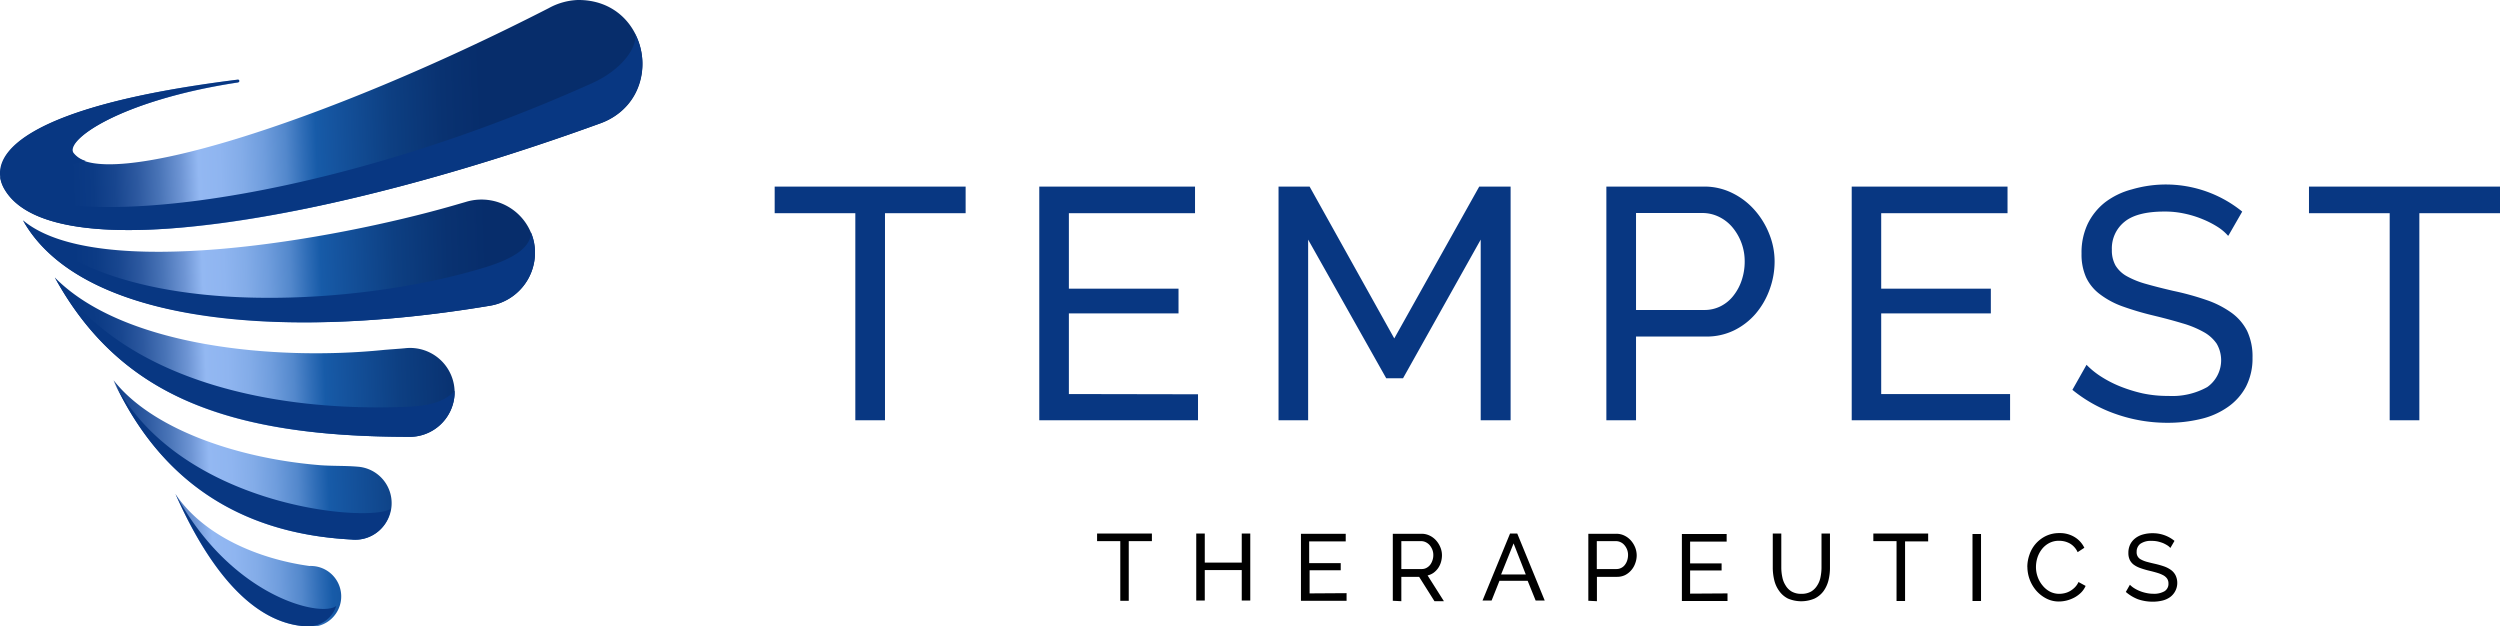
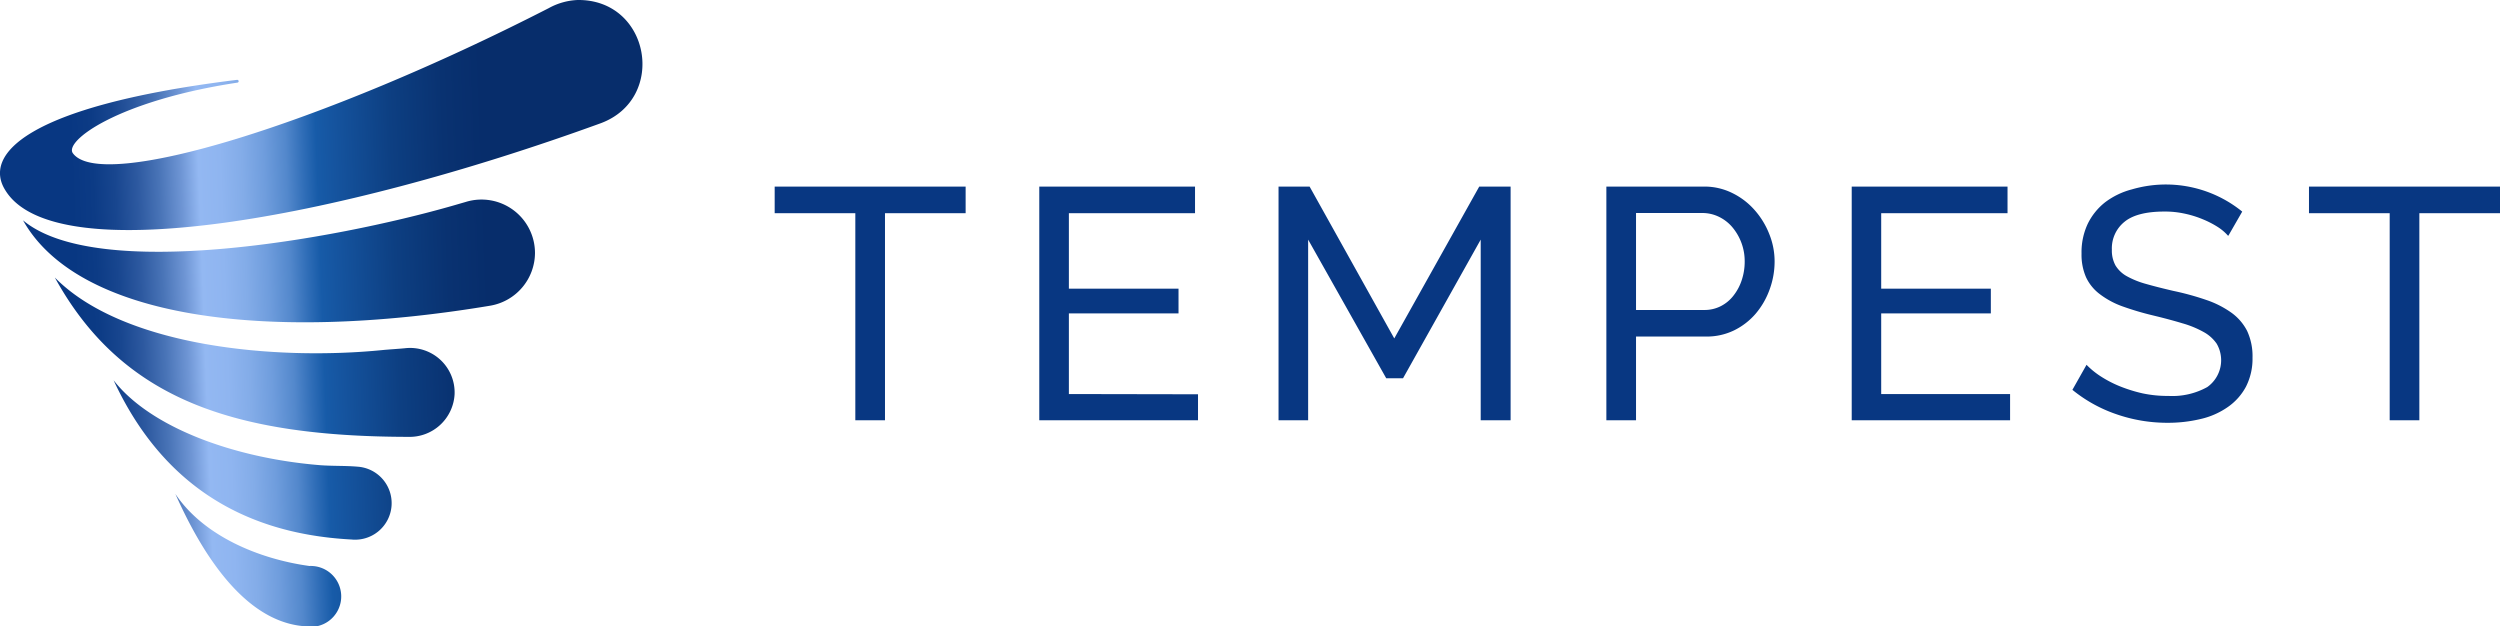
<svg xmlns="http://www.w3.org/2000/svg" viewBox="0 0 410.43 102.82">
  <defs>
    <style>.cls-1,.cls-3{fill:#083782;}.cls-2,.cls-3{fill-rule:evenodd;}.cls-2{fill:url(#linear-gradient);}</style>
    <linearGradient id="linear-gradient" x1="6.15" y1="49.49" x2="78.32" y2="48.79" gradientTransform="translate(2.22 4.41) rotate(-1.54)" gradientUnits="userSpaceOnUse">
      <stop offset="0.04" stop-color="#083782" />
      <stop offset="0.09" stop-color="#0c3b85" />
      <stop offset="0.14" stop-color="#18468f" />
      <stop offset="0.19" stop-color="#2d59a0" />
      <stop offset="0.24" stop-color="#4974b7" />
      <stop offset="0.29" stop-color="#6e95d4" />
      <stop offset="0.33" stop-color="#93b8f2" />
      <stop offset="0.38" stop-color="#8fb5f0" />
      <stop offset="0.43" stop-color="#83ace8" />
      <stop offset="0.48" stop-color="#6f9ddd" />
      <stop offset="0.53" stop-color="#5388cc" />
      <stop offset="0.57" stop-color="#2f6db7" />
      <stop offset="0.6" stop-color="#175ba8" />
      <stop offset="0.64" stop-color="#15549f" />
      <stop offset="0.77" stop-color="#0d3f82" />
      <stop offset="0.89" stop-color="#093271" />
      <stop offset="0.98" stop-color="#072d6b" />
    </linearGradient>
  </defs>
  <g id="Layer_2" data-name="Layer 2">
    <g id="Layer_1-2" data-name="Layer 1">
      <path class="cls-1" d="M158.53,35H145.29V69h-4.87V35H127.18V30.63h31.35V35Zm38.15,29.73V69H170.62V30.63h25.57V35H175.48V47.39h18v4.06h-18V64.69ZM243.09,69V39.34L230.34,62.1h-2.76L214.76,39.34V69H209.9V30.63H215l13.9,24.93,13.95-24.93H248V69Zm20.63,0V30.63h16a10.3,10.3,0,0,1,4.67,1.06,11.71,11.71,0,0,1,3.68,2.81,13.15,13.15,0,0,1,2.4,3.94,12,12,0,0,1,.87,4.46,13.3,13.3,0,0,1-.81,4.6,12.77,12.77,0,0,1-2.3,4,11.1,11.1,0,0,1-3.57,2.75,10.24,10.24,0,0,1-4.62,1H268.59V69Zm4.87-18.11h11.19a5.84,5.84,0,0,0,2.73-.63,6.16,6.16,0,0,0,2.08-1.73A8.23,8.23,0,0,0,285.94,46a9.57,9.57,0,0,0,.49-3.09,8.66,8.66,0,0,0-2.08-5.67,6.73,6.73,0,0,0-2.22-1.68,6.2,6.2,0,0,0-2.68-.59H268.59V50.91ZM330,64.69V69H304V30.63h25.58V35H308.84V47.39h18v4.06h-18V64.69Zm35.77-26a7.86,7.86,0,0,0-1.73-1.46A15.38,15.38,0,0,0,361.64,36a16.7,16.7,0,0,0-2.95-.92,15,15,0,0,0-3.33-.35c-3,0-5.18.55-6.56,1.67a5.59,5.59,0,0,0-2.09,4.6,5.07,5.07,0,0,0,.6,2.59,5,5,0,0,0,1.86,1.76,14.21,14.21,0,0,0,3.17,1.27c1.26.36,2.75.74,4.48,1.14a45.31,45.31,0,0,1,5.38,1.48,15.81,15.81,0,0,1,4.11,2.08,8.37,8.37,0,0,1,2.6,3,9.79,9.79,0,0,1,.89,4.38,10.08,10.08,0,0,1-1.08,4.79,9.51,9.51,0,0,1-3,3.35,12.7,12.7,0,0,1-4.4,1.94,23,23,0,0,1-5.52.63A25.49,25.49,0,0,1,347.44,68a23.37,23.37,0,0,1-7.21-4l2.32-4.11a13.35,13.35,0,0,0,2.24,1.84,18.87,18.87,0,0,0,3.14,1.65,24.24,24.24,0,0,0,3.78,1.19A19.63,19.63,0,0,0,356,65a11.79,11.79,0,0,0,6.38-1.46,5.4,5.4,0,0,0,1.54-7.11,6.2,6.2,0,0,0-2.14-1.92,16.17,16.17,0,0,0-3.48-1.43q-2.08-.63-4.73-1.27a47.65,47.65,0,0,1-5.14-1.52,13.81,13.81,0,0,1-3.7-2,7.36,7.36,0,0,1-2.25-2.75,9.23,9.23,0,0,1-.75-3.9,11,11,0,0,1,1-4.86,10.17,10.17,0,0,1,2.87-3.57A12.52,12.52,0,0,1,350,31.09a19.87,19.87,0,0,1,18.11,3.65l-2.27,3.95ZM410.43,35H397.19V69h-4.87V35H379.07V30.63h31.36V35Z" />
-       <path d="M189.12,88.84h-3.81v9.79h-1.39V88.84h-3.81V87.59h9v1.25Zm16.14-1.25v11h-1.4v-5h-6.07v5h-1.4v-11h1.4v4.77h6.07V87.59Zm15.81,9.79v1.25h-7.49v-11h7.35v1.25h-6v3.57h5.18v1.17H215v3.8Zm7.59,1.25v-11h4.73a3,3,0,0,1,1.34.31,3.37,3.37,0,0,1,1.06.81,3.94,3.94,0,0,1,.69,1.13,3.39,3.39,0,0,1,.25,1.28,4.08,4.08,0,0,1-.16,1.11,3.49,3.49,0,0,1-.47,1,3.25,3.25,0,0,1-.73.75,2.73,2.73,0,0,1-1,.45l2.68,4.23H235.5l-2.52-4h-2.92v4Zm1.4-5.21h3.34a1.59,1.59,0,0,0,.79-.19,1.91,1.91,0,0,0,.6-.5,2.46,2.46,0,0,0,.38-.74,2.56,2.56,0,0,0,.14-.87,2.37,2.37,0,0,0-.16-.88,2.81,2.81,0,0,0-.43-.73,2,2,0,0,0-.64-.49,1.71,1.71,0,0,0-.77-.18h-3.25v4.58Zm17.85-5.83h1.18l4.51,11h-1.49l-1.31-3.24h-4.63l-1.29,3.24h-1.49l4.52-11Zm2.58,6.72-2-5.1-2.05,5.1Zm10.27,4.32v-11h4.59a3,3,0,0,1,1.35.31,3.37,3.37,0,0,1,1.06.81,3.94,3.94,0,0,1,.69,1.13,3.6,3.6,0,0,1,.25,1.28,3.68,3.68,0,0,1-.24,1.32,3.41,3.41,0,0,1-.66,1.14,3.29,3.29,0,0,1-1,.79,3,3,0,0,1-1.33.29h-3.3v4Zm1.39-5.21h3.22a1.66,1.66,0,0,0,.78-.18,1.69,1.69,0,0,0,.6-.49,2.38,2.38,0,0,0,.39-.74,2.91,2.91,0,0,0,.14-.89,2.44,2.44,0,0,0-.16-.9,2.54,2.54,0,0,0-.44-.73,1.83,1.83,0,0,0-.63-.48,1.73,1.73,0,0,0-.77-.17h-3.13v4.58Zm21.46,4v1.25h-7.49v-11h7.35v1.25h-6v3.57h5.17v1.17h-5.17v3.8Zm12.13.07a3.13,3.13,0,0,0,1.6-.38,2.94,2.94,0,0,0,1-1,3.78,3.78,0,0,0,.54-1.37,8.09,8.09,0,0,0,.16-1.56V87.59h1.39v5.58a8.5,8.5,0,0,1-.25,2.12,5.14,5.14,0,0,1-.82,1.77,4,4,0,0,1-1.45,1.2,5.58,5.58,0,0,1-4.39,0A3.9,3.9,0,0,1,292.08,97a4.93,4.93,0,0,1-.8-1.77,8.8,8.8,0,0,1-.24-2.06V87.59h1.4v5.58a7.69,7.69,0,0,0,.17,1.6,3.86,3.86,0,0,0,.54,1.35,2.82,2.82,0,0,0,1,1,3.13,3.13,0,0,0,1.58.37Zm20.83-8.61h-3.81v9.79h-1.4V88.84h-3.81V87.59h9v1.25Zm7.26,9.79v-11h1.4v11Zm9-5.6a6,6,0,0,1,.35-2,5.24,5.24,0,0,1,1-1.77A5.35,5.35,0,0,1,335.87,88a5,5,0,0,1,2.22-.48,4.57,4.57,0,0,1,2.53.67,4.16,4.16,0,0,1,1.57,1.74l-1.1.72a3.09,3.09,0,0,0-.6-.89,3,3,0,0,0-.76-.58,3.77,3.77,0,0,0-.85-.31,4.17,4.17,0,0,0-.85-.09,3.4,3.4,0,0,0-1.62.38,3.74,3.74,0,0,0-1.19,1,4.56,4.56,0,0,0-.73,1.38,5.15,5.15,0,0,0-.24,1.54,4.79,4.79,0,0,0,.29,1.66,4.55,4.55,0,0,0,.8,1.39,3.87,3.87,0,0,0,1.21,1,3.32,3.32,0,0,0,1.53.36,4,4,0,0,0,.89-.11,3.17,3.17,0,0,0,.88-.35,3.69,3.69,0,0,0,.78-.6,2.86,2.86,0,0,0,.6-.88l1.17.64a3.56,3.56,0,0,1-.74,1.09,4.9,4.9,0,0,1-1.07.8,5.79,5.79,0,0,1-1.27.5,5.48,5.48,0,0,1-1.31.17,4.44,4.44,0,0,1-2.08-.5,5.58,5.58,0,0,1-1.64-1.29,6.05,6.05,0,0,1-1.45-3.9Zm23.47-3.12a2.07,2.07,0,0,0-.49-.42,5.75,5.75,0,0,0-.7-.37,6.52,6.52,0,0,0-.85-.26,4.28,4.28,0,0,0-1-.1,3,3,0,0,0-1.88.48,1.6,1.6,0,0,0-.6,1.32,1.28,1.28,0,0,0,.7,1.25,4.64,4.64,0,0,0,.91.37c.37.1.8.21,1.29.32a14.77,14.77,0,0,1,1.55.43,4.5,4.5,0,0,1,1.18.6,2.49,2.49,0,0,1,.75.87,2.89,2.89,0,0,1-.91,3.6,3.63,3.63,0,0,1-1.26.56,6.67,6.67,0,0,1-1.59.18,7.38,7.38,0,0,1-2.41-.4A6.86,6.86,0,0,1,349,97.18l.67-1.18a3.7,3.7,0,0,0,.65.53,5.4,5.4,0,0,0,.9.47,5.93,5.93,0,0,0,1.08.34,5.43,5.43,0,0,0,1.22.14,3.41,3.41,0,0,0,1.84-.42A1.41,1.41,0,0,0,356,95.8a1.43,1.43,0,0,0-.21-.79,1.83,1.83,0,0,0-.61-.55,5.15,5.15,0,0,0-1-.41c-.39-.12-.85-.24-1.35-.36a13.41,13.41,0,0,1-1.48-.44,4.12,4.12,0,0,1-1.07-.56,2.21,2.21,0,0,1-.64-.79,2.57,2.57,0,0,1-.22-1.12,3.13,3.13,0,0,1,.3-1.4,2.89,2.89,0,0,1,.82-1,3.55,3.55,0,0,1,1.26-.63,5.69,5.69,0,0,1,1.58-.21,5.6,5.6,0,0,1,2,.34,5.54,5.54,0,0,1,1.61.92l-.66,1.13Z" />
      <path class="cls-2" d="M98.63,20.23c-44,16-89.75,24.11-97.76,11-3.65-5.8,3.3-13.69,37.05-18l1-.12a.23.23,0,0,1,.09.45c-19.76,3-28.49,9.61-27.05,11.59,4.63,6.42,40.89-4.74,78.14-23.82A10.7,10.7,0,0,1,94.83,0C106.73-.13,109.57,16.16,98.63,20.23ZM87.83,41.58a8.78,8.78,0,0,0-11.36-8.43l-2,.58C54.69,39.42,15.81,46.27,3.78,36.17c0,0,0,0,0,0,8.94,15.91,39.41,20.25,76.79,14A8.83,8.83,0,0,0,87.83,41.58ZM74.63,64.74a7.31,7.31,0,0,0-8.14-7.57c-1,.1-2.7.2-3.69.3C45.37,59.21,20.28,57,9,45.56c0,0-.05,0,0,0,11,20,29.35,26.1,58,26.16A7.4,7.4,0,0,0,74.63,64.74Zm-16,11.87c-2-.17-4.13-.08-6.21-.25-13.87-1.15-27.68-6.11-33.77-13.93,0,0-.05,0,0,0C28,82.61,43.94,87.84,57.68,88.57A6,6,0,1,0,58.61,76.61ZM50.79,92.92c-8.3-1.15-17.37-4.93-22-11.83,0,0,0,0,0,0C36,97.25,43.62,102.34,50,102.81A5,5,0,1,0,50.79,92.92Z" />
-       <path class="cls-3" d="M39,13.07l-1,.13c-31,4-39.36,11-37.72,16.56,1.91-.51,3.84-1,5.77-1.38l1.57-.47c2.08-.59,4.35-.85,6.46-1.49a3.88,3.88,0,0,1-2-1.31c-1.43-2,7.29-8.57,27.05-11.59A.23.23,0,0,0,39,13.07Z" />
-       <path class="cls-3" d="M97.22,13.65c5-2.25,7.54-6.07,7-8.13a10.39,10.39,0,0,1-5.64,14.71c-44,16-89.75,24.11-97.76,11A5.46,5.46,0,0,1,0,28.93C5.3,38.57,49.85,34.94,97.22,13.65ZM80.53,50.17a8.83,8.83,0,0,0,7.3-8.59,8.1,8.1,0,0,0-.67-3.44h0s0,0,0,0c0,2.78-3.59,4.52-7.3,5.68C58.65,50.44,18.26,53,3.77,36.18c0,0,0,0,0,0C12.68,52.11,43.15,56.45,80.53,50.17Zm-5.9,14.57c0-.2,0-.4,0-.59l0,0c-1.86,2.12-5,2.51-7.74,2.63C45,67.7,20.58,62.57,9.1,45.67A1.42,1.42,0,0,1,9,45.55s-.05,0,0,0c11,20,29.35,26.1,58,26.16A7.4,7.4,0,0,0,74.63,64.74ZM64.12,83.53c-3.2,2.32-34.81-.09-45.51-21.08,0,0,0,0,0,0C28,82.61,43.94,87.84,57.68,88.57A5.84,5.84,0,0,0,64.12,83.53ZM55.24,99.44c-2.2,2-17.13-1.15-26.42-18.34,0,0,0,0,0,0C36,97.25,43.62,102.34,50,102.81a4.87,4.87,0,0,0,5.22-3.37Z" />
    </g>
  </g>
</svg>